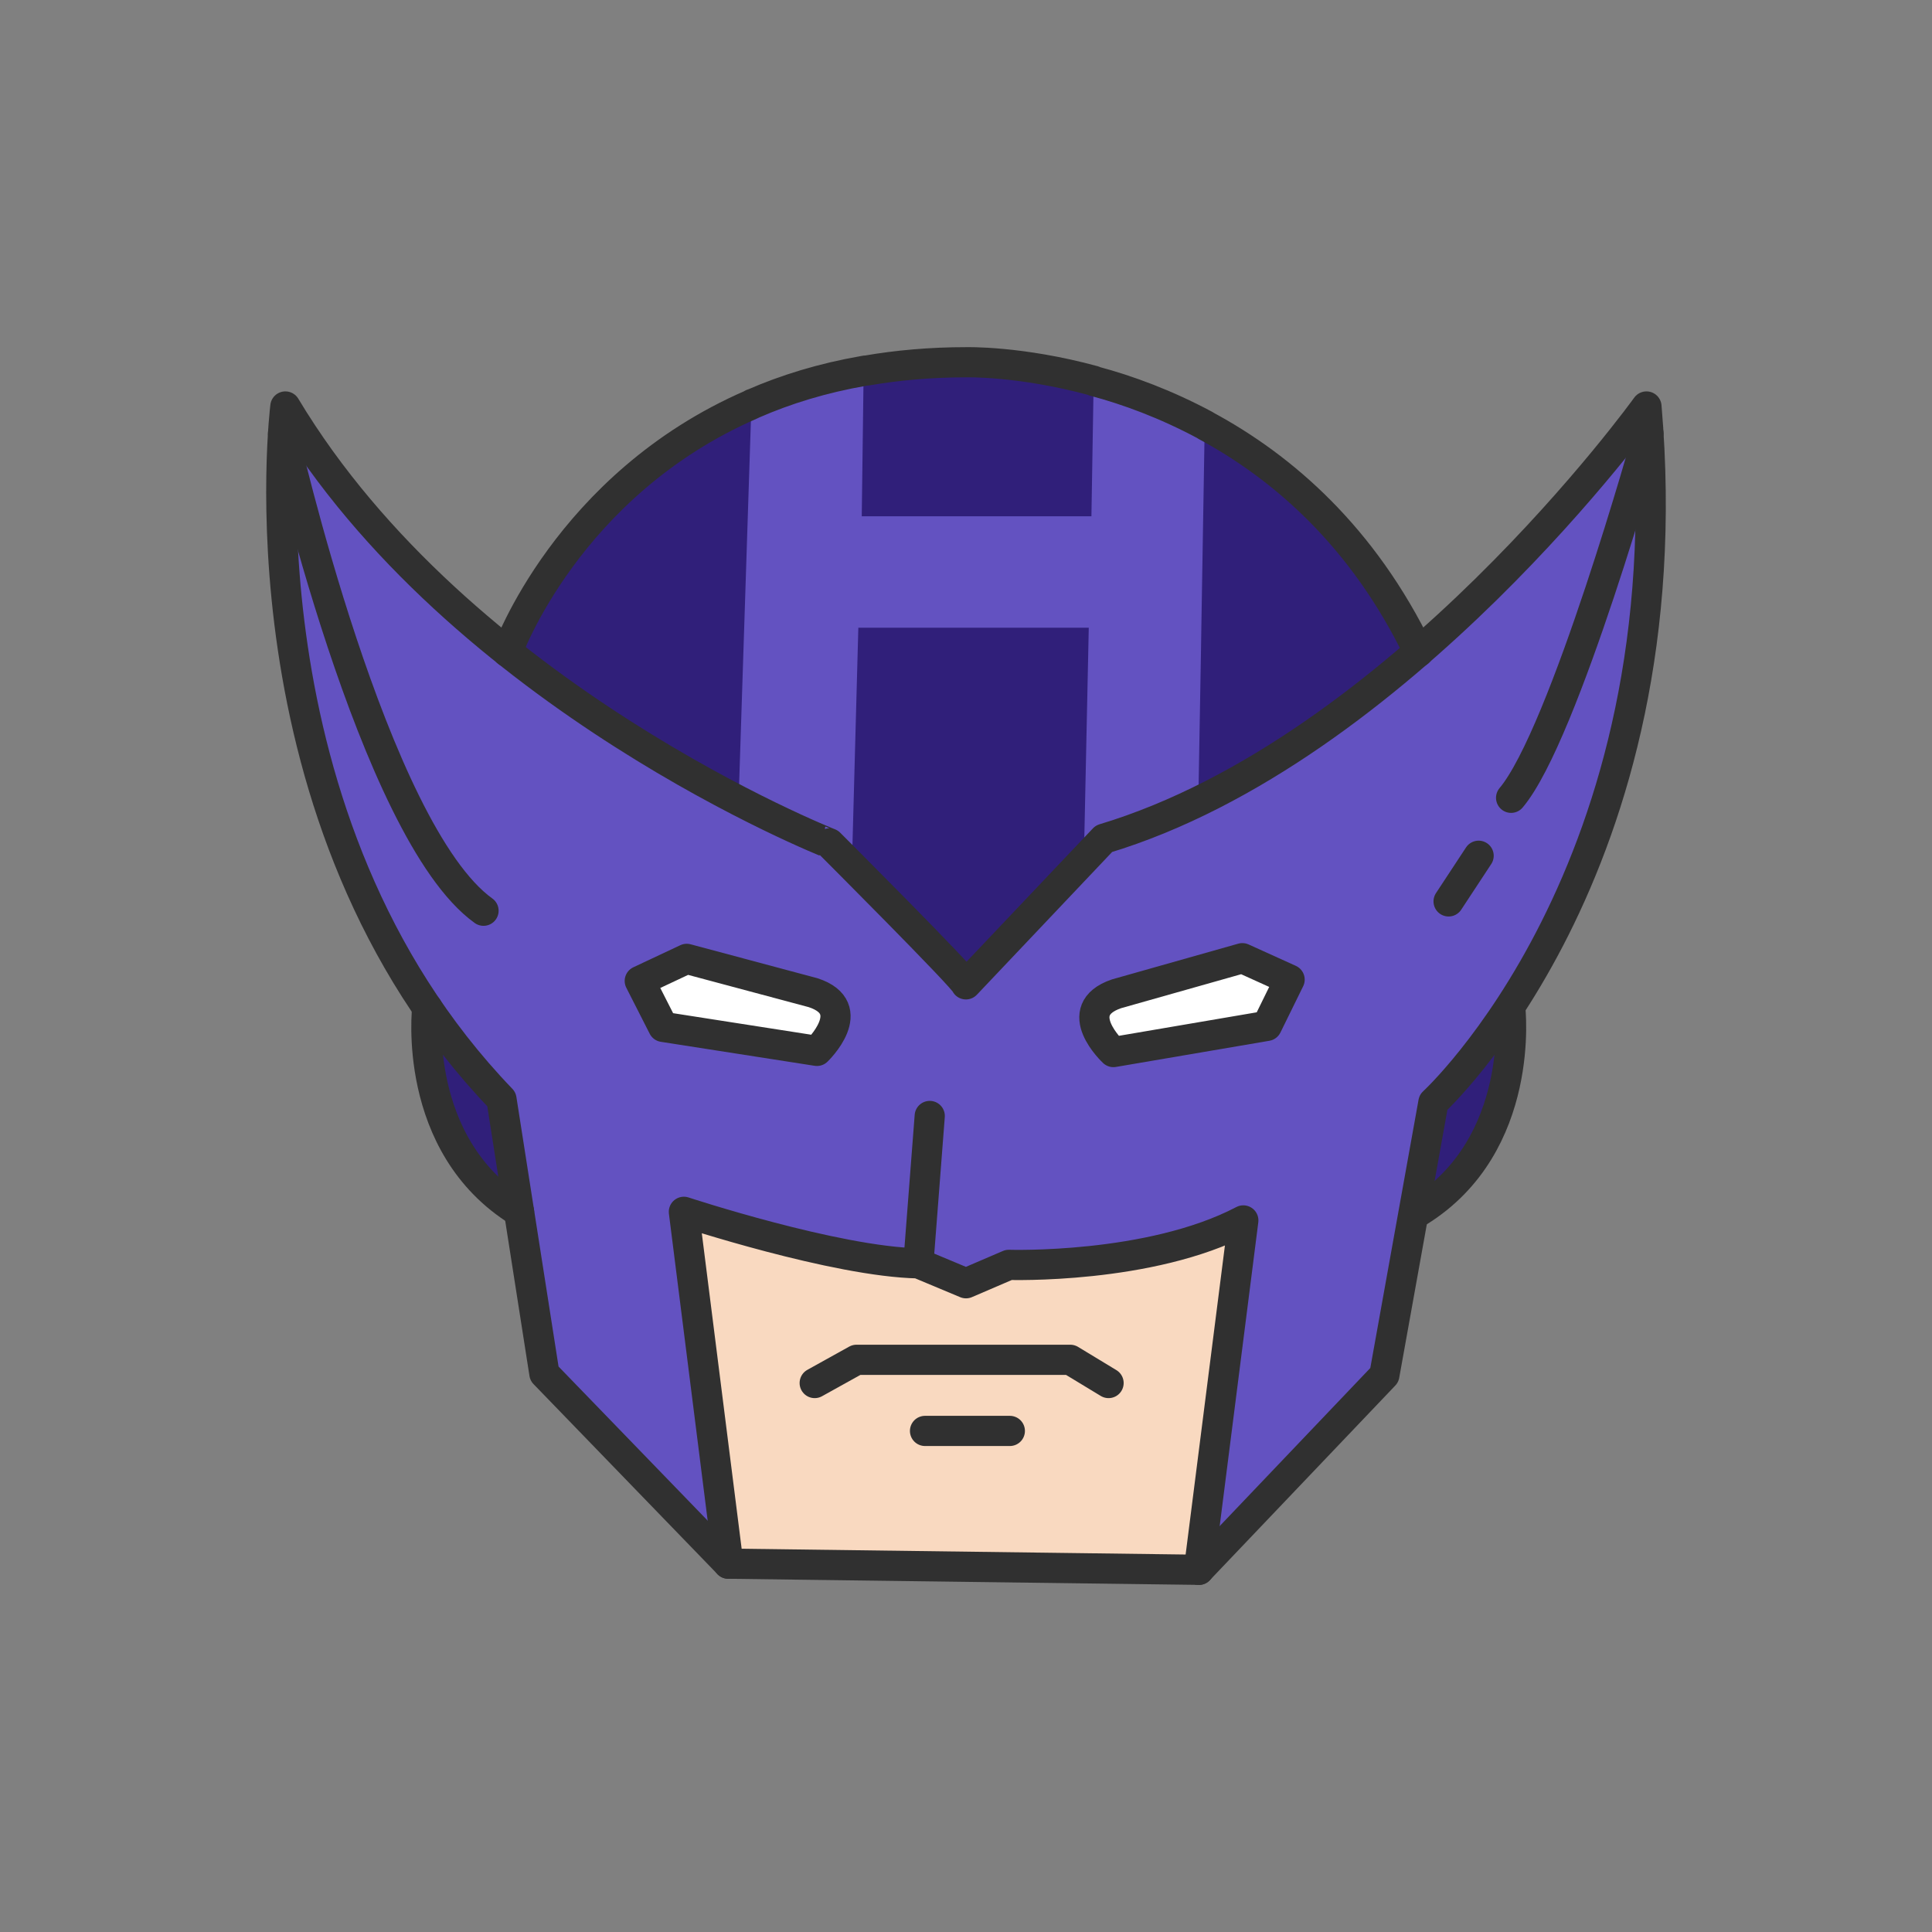
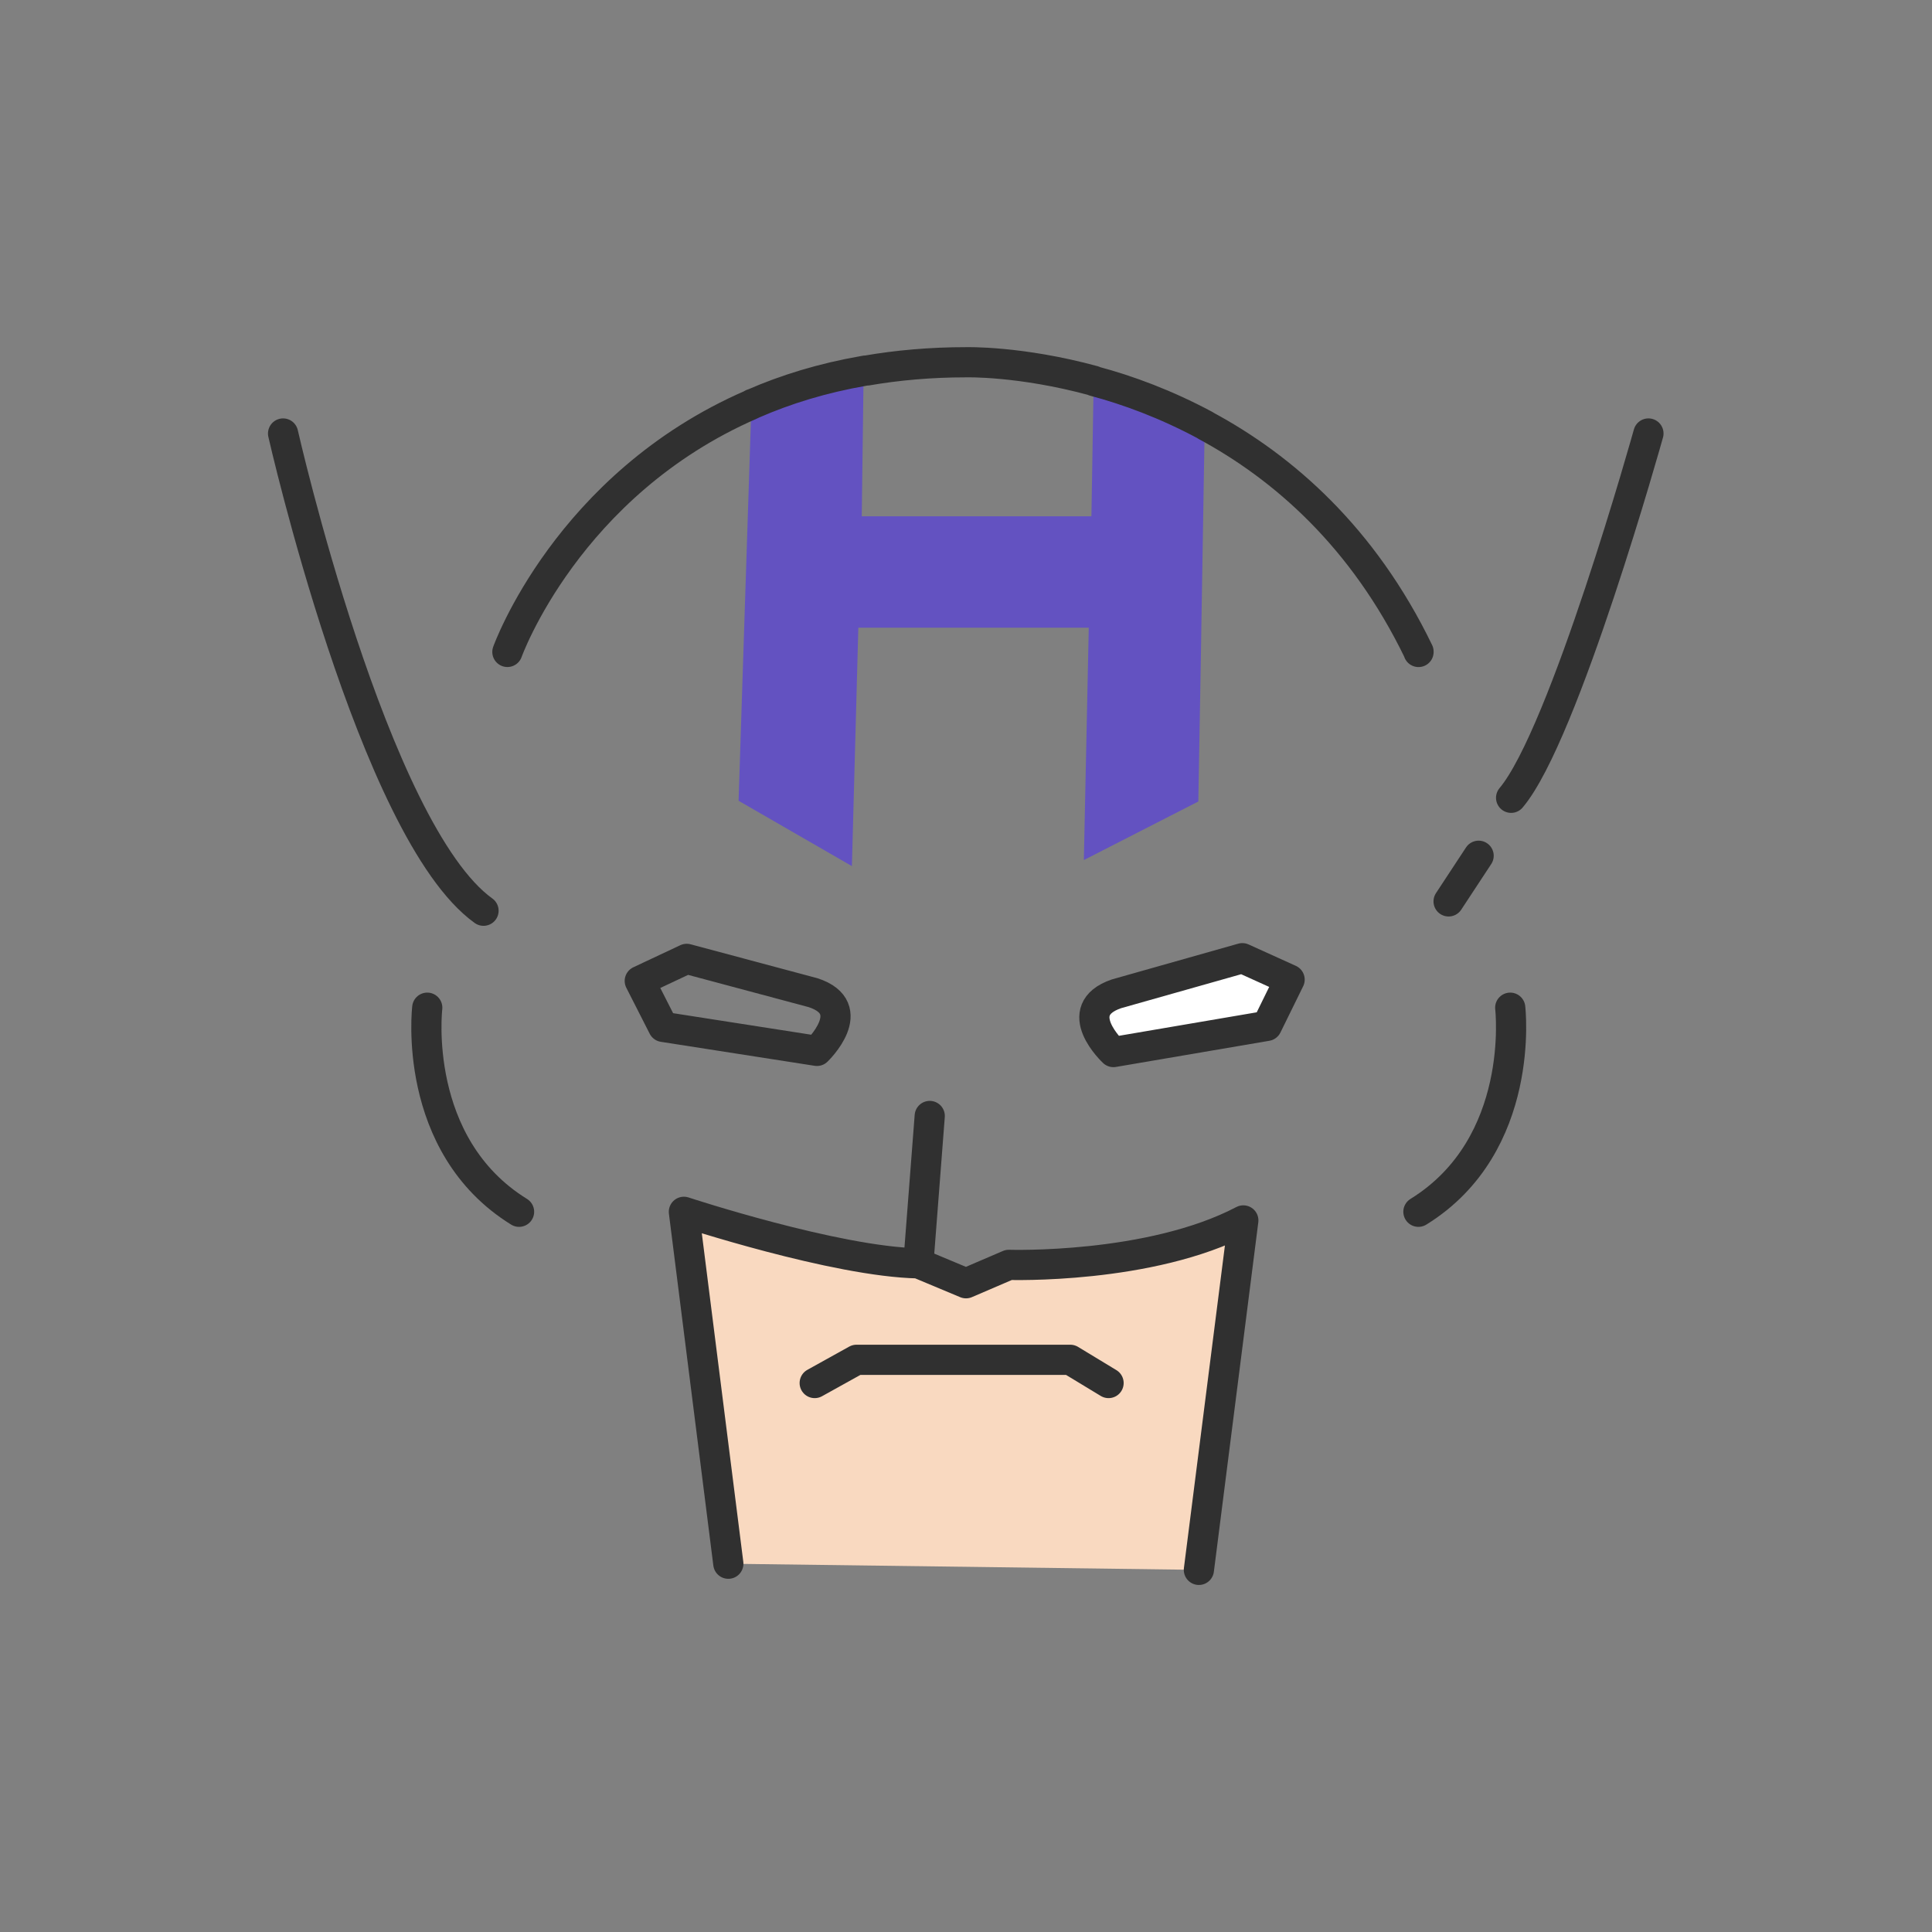
<svg xmlns="http://www.w3.org/2000/svg" style="enable-background:new 0 0 48 48;" version="1.1" viewBox="0 0 48 48" xml:space="preserve">
  <rect x="0" y="0" width="48" height="48" fill="#808080" stroke="none" />
  <g id="Icons">
    <g>
-       <path d="M37.203,22.926c-0.324-1.389-0.68-2.426-1.033-3.215    c-1.094-5.943-6.291-10.449-12.551-10.449c-7.054,0-12.772,5.718-12.772,12.772    c0,0.3,0.024,0.594,0.045,0.889l-0.012,0.003c0,0-2.022,5.558,3.088,7.474    c0.007,0.003,0.015,0.005,0.022,0.007c2.342,2.69,5.782,4.399,9.629,4.399    c3.783,0,7.171-1.654,9.509-4.267c0.759-0.083,1.21-0.139,1.21-0.139S38.574,28.796,37.203,22.926z    " style="fill:#301F7A;" />
-       <path d="M23.998,24.456c0-0.114-3.389-3.503-3.389-3.503S11.431,17.335,7.09,10.099    c0,0-1.295,10.282,5.369,17.212l1.066,6.816l4.57,4.722l11.691,0.152l4.608-4.836l1.219-6.778    c0,0,6.283-5.75,5.293-17.288c0,0-6.131,8.53-13.48,10.739L23.998,24.456z" style="fill:#6352C1;" />
      <path d="M26.928,21.368l0.122-5.772H21.325l-0.16,5.922L18.397,19.922l-0.047-0.028    l0.319-9.845c0.009-0.009,0.019-0.019,0.038-0.019c0.816-0.357,1.727-0.638,2.75-0.816    l-0.047,3.613h5.706l0.056-3.369c0,0,0,0,0.009,0.009c0.845,0.225,1.783,0.572,2.75,1.089    l-0.084,5.04l-0.009,0.582l-0.066,3.735L26.928,21.368z" style="fill:#6352C1;" />
      <path d="M18.095,38.85l-1.104-8.743c0,0,3.77,1.242,5.826,1.28l1.183,0.495    l1.064-0.457c0,0,3.503,0.114,5.826-1.104l-1.104,8.682" style="fill:#F9D9C0;" />
-       <path d="    M23.998,24.456c0-0.114-3.389-3.503-3.389-3.503S11.431,17.335,7.09,10.099    c0,0-1.295,10.282,5.369,17.212l1.066,6.816l4.57,4.722l11.691,0.152l4.608-4.836l1.219-6.778    c0,0,6.283-5.75,5.293-17.288c0,0-6.131,8.53-13.48,10.739L23.998,24.456z" style="fill:none;stroke:#303030;stroke-width:0.75;stroke-linecap:round;stroke-linejoin:round;stroke-miterlimit:10;" />
      <path d="    M12.606,16.197c0,0,1.483-4.158,6.063-6.147c0.009-0.009,0.019-0.019,0.038-0.019    c0.816-0.357,1.727-0.638,2.75-0.816c0.028-0.009,0.047-0.009,0.075-0.009    c0.76-0.131,1.586-0.206,2.468-0.206c0,0,1.342-0.038,3.172,0.46c0,0,0,0,0.009,0.009    c0.845,0.225,1.783,0.572,2.75,1.089c0.009,0,0.019,0.009,0.028,0.019    c1.915,1.032,3.904,2.759,5.284,5.612v0.009" style="fill:none;stroke:#303030;stroke-width:0.75;stroke-linecap:round;stroke-linejoin:round;stroke-miterlimit:10;" />
      <path d="    M10.615,25.036c0,0-0.404,3.41,2.281,5.07" style="fill:none;stroke:#303030;stroke-width:0.75;stroke-linecap:round;stroke-linejoin:round;stroke-miterlimit:10;" />
      <path d="    M37.521,25.036c0,0,0.404,3.41-2.281,5.07" style="fill:none;stroke:#303030;stroke-width:0.75;stroke-linecap:round;stroke-linejoin:round;stroke-miterlimit:10;" />
      <path d="    M18.095,38.85l-1.104-8.743c0,0,3.77,1.242,5.826,1.28l1.183,0.495l1.064-0.457    c0,0,3.503,0.114,5.826-1.104l-1.104,8.682" style="fill:none;stroke:#303030;stroke-width:0.75;stroke-linecap:round;stroke-linejoin:round;stroke-miterlimit:10;" />
      <path d="M27.663,26.138c0,0-1.114-1.039,0.075-1.447l3.128-0.885l1.174,0.532    l-0.565,1.15L27.663,26.138z" style="fill:#FFFFFF;" />
-       <path d="M20.297,26.109c0,0,1.099-1.055-0.096-1.446l-3.14-0.84l-1.166,0.548    l0.581,1.142L20.297,26.109z" style="fill:#FFFFFF;" />
      <path d="    M27.663,26.138c0,0-1.114-1.039,0.075-1.447l3.128-0.885l1.174,0.532l-0.565,1.15L27.663,26.138z" style="fill:none;stroke:#303030;stroke-width:0.75;stroke-linecap:round;stroke-linejoin:round;stroke-miterlimit:10;" />
      <path d="    M20.297,26.109c0,0,1.099-1.055-0.096-1.446l-3.14-0.84l-1.166,0.548l0.581,1.142L20.297,26.109z" style="fill:none;stroke:#303030;stroke-width:0.75;stroke-linecap:round;stroke-linejoin:round;stroke-miterlimit:10;" />
      <polyline points="    20.241,34.361 21.28,33.784 26.59,33.784 27.542,34.361   " style="fill:none;stroke:#303030;stroke-width:0.75;stroke-linecap:round;stroke-linejoin:round;stroke-miterlimit:10;" />
-       <line style="fill:none;stroke:#303030;stroke-width:0.75;stroke-linecap:round;stroke-linejoin:round;stroke-miterlimit:10;" x1="22.982" x2="25.089" y1="35.551" y2="35.551" />
      <line style="fill:none;stroke:#303030;stroke-width:0.75;stroke-linecap:round;stroke-linejoin:round;stroke-miterlimit:10;" x1="22.817" x2="23.099" y1="31.386" y2="27.726" />
      <path d="    M7.033,10.77c0,0,2.243,9.893,4.98,11.857" style="fill:none;stroke:#303030;stroke-width:0.75;stroke-linecap:round;stroke-linejoin:round;stroke-miterlimit:10;" />
      <path d="    M40.955,10.77c0,0-2.09,7.486-3.412,9.051" style="fill:none;stroke:#303030;stroke-width:0.75;stroke-linecap:round;stroke-linejoin:round;stroke-miterlimit:10;" />
      <line style="fill:none;stroke:#303030;stroke-width:0.75;stroke-linecap:round;stroke-linejoin:round;stroke-miterlimit:10;" x1="36.736" x2="35.99" y1="21.261" y2="22.395" />
      <polyline points="18.707,10.031 18.622,12.827 18.528,15.596 18.397,19.922   " style="fill:none;" />
      <line style="fill:none;" x1="21.325" x2="21.137" y1="15.596" y2="21.49" />
      <line style="fill:none;" x1="21.532" x2="21.41" y1="9.205" y2="12.827" />
      <g>
        <polyline points="29.959,10.575 29.912,12.827 29.847,15.596 29.753,19.922    " style="fill:none;" />
        <line style="fill:none;" x1="27.05" x2="26.928" y1="15.596" y2="21.368" />
        <line style="fill:none;" x1="27.181" x2="27.116" y1="9.468" y2="12.827" />
      </g>
    </g>
  </g>
</svg>